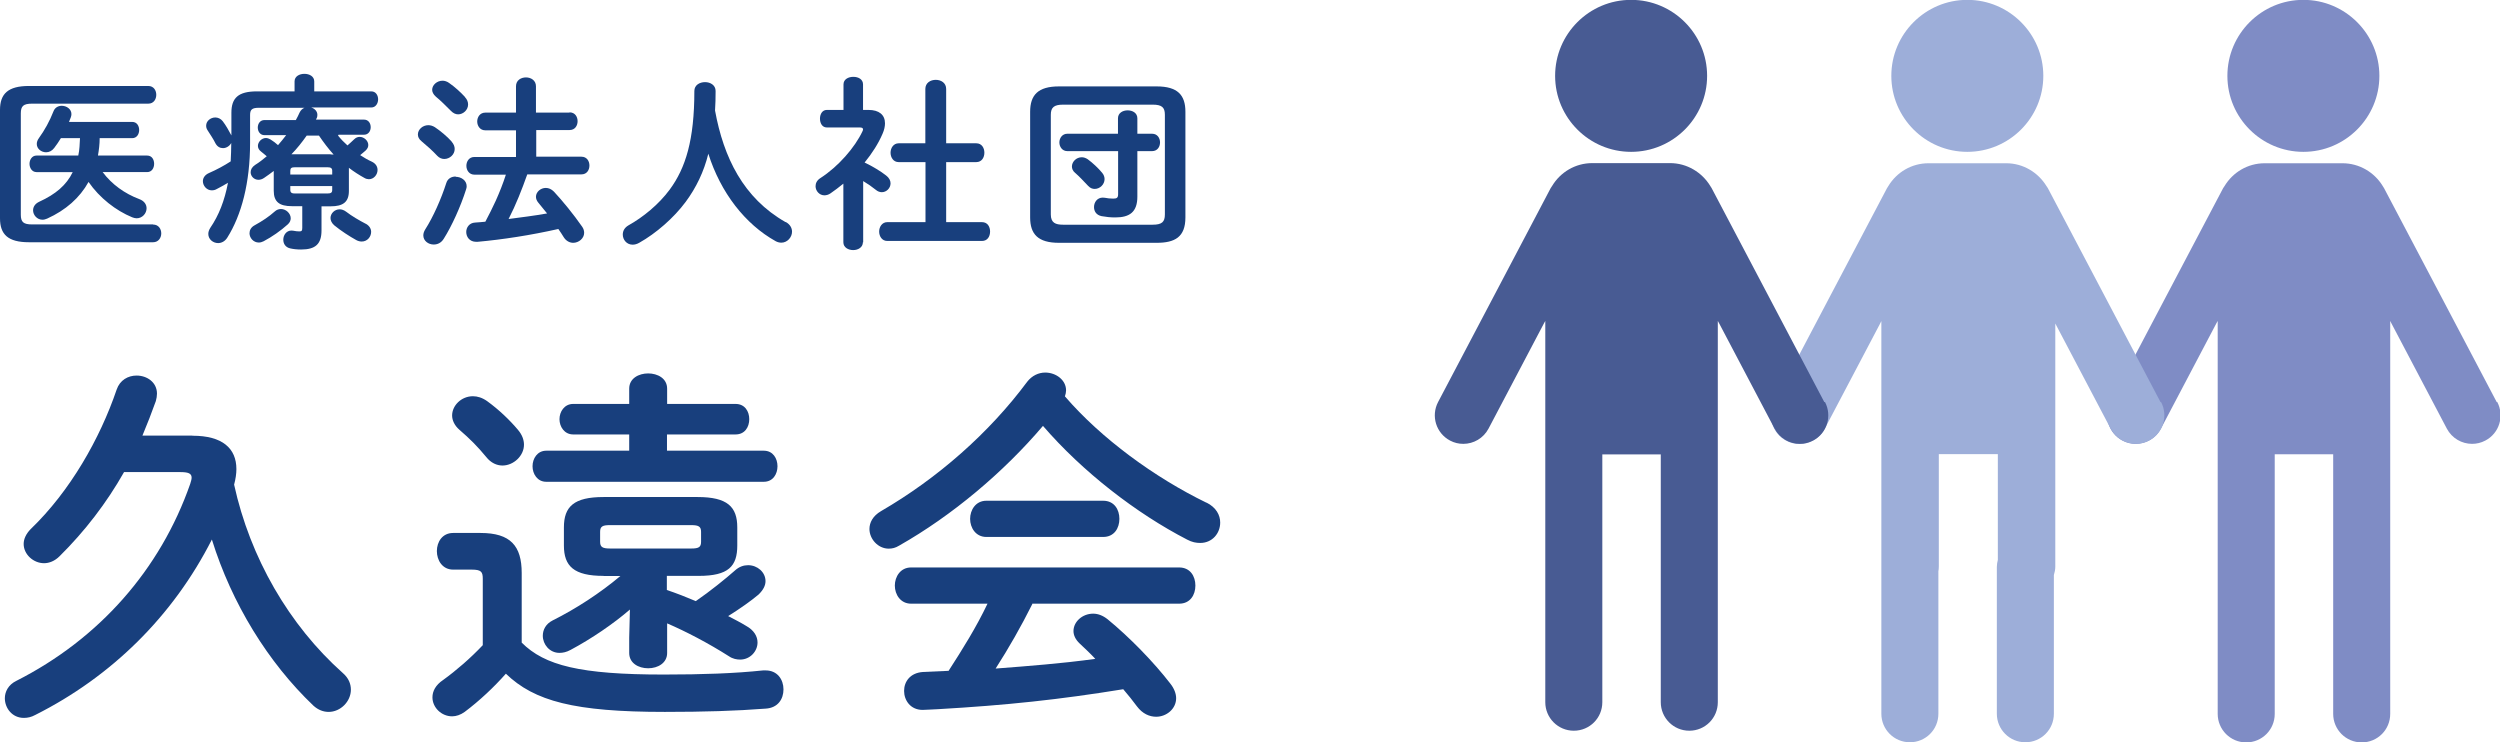
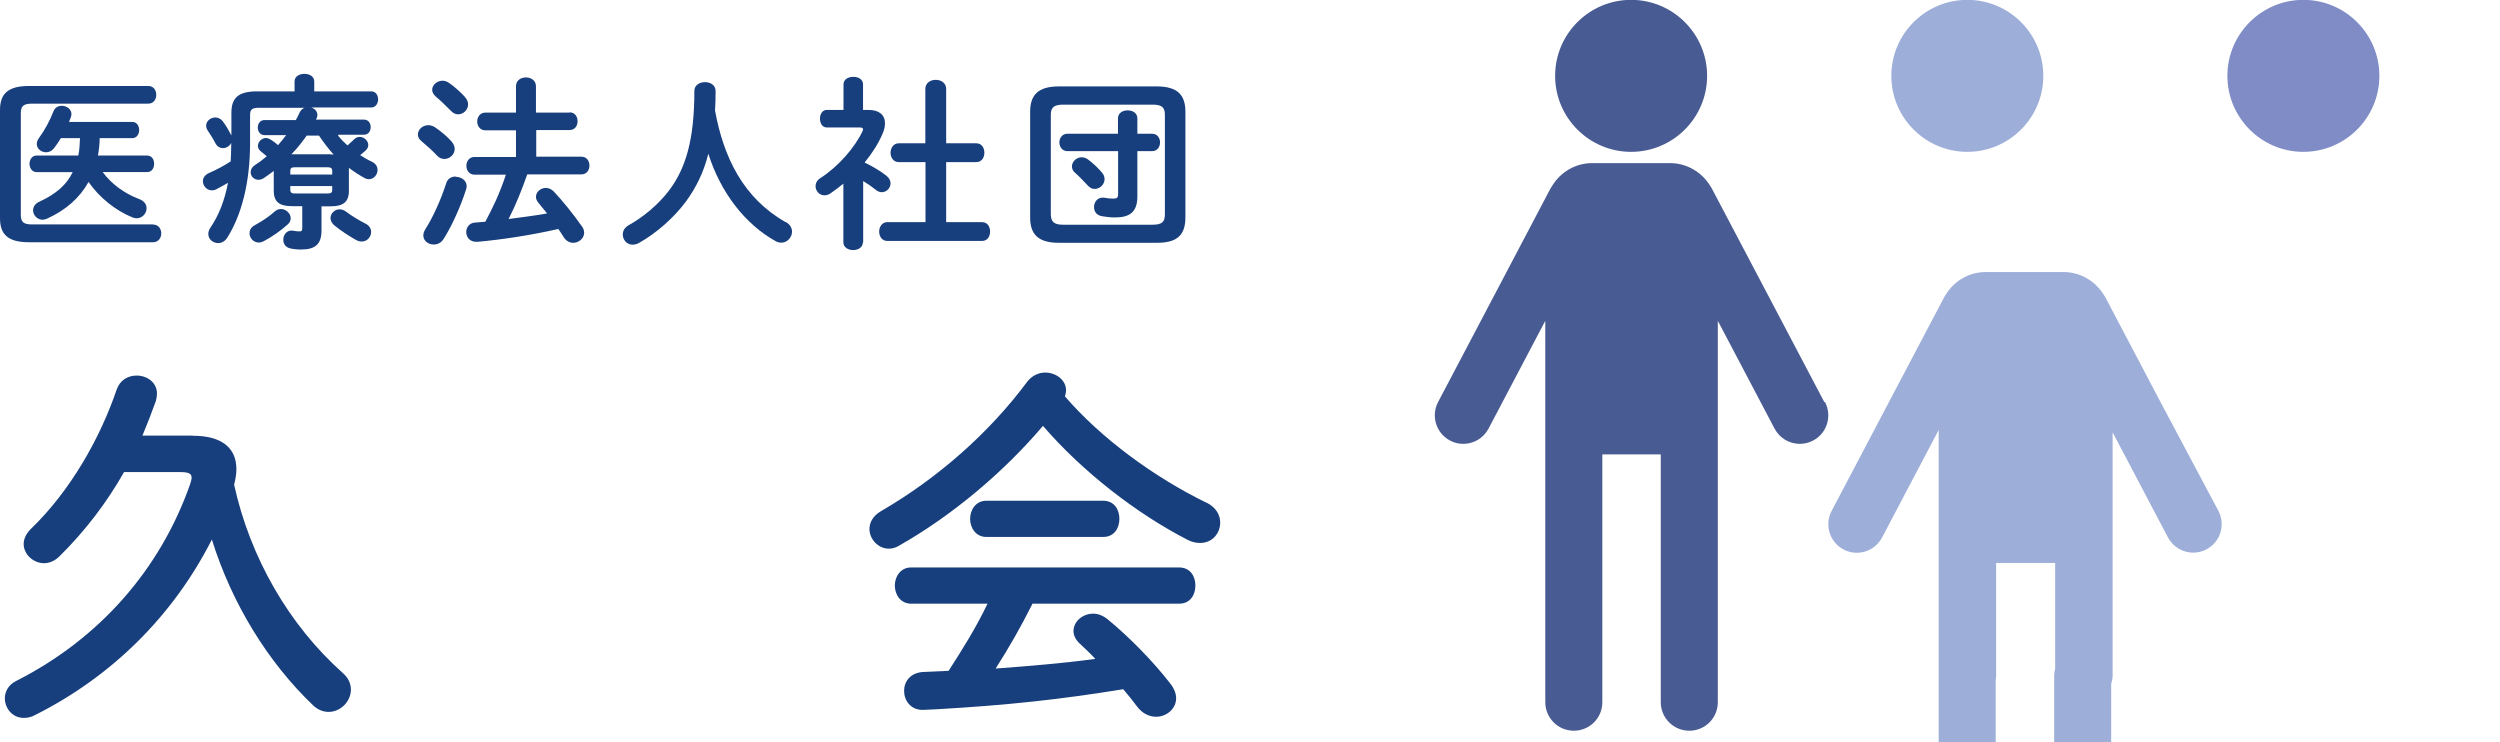
<svg xmlns="http://www.w3.org/2000/svg" id="_レイヤー_2" viewBox="0 0 175.34 52.07">
  <defs>
    <style>.cls-1{fill:#7f8cc5;}.cls-2{fill:#9daed9;}.cls-3{fill:#183f7d;}.cls-4{fill:#485b93;}</style>
  </defs>
  <g id="_レイヤー_1-2">
-     <path class="cls-1" d="m175.11,28.2l-3.88-7.37s0,0,0,0l-4.02-7.63c-.03-.06-.07-.1-.1-.16-.58-.95-1.63-1.59-2.82-1.59h-5.45c-1.2,0-2.24.64-2.82,1.6-.03.05-.07.1-.1.15l-4.02,7.63s0,0,0,0l-3.88,7.37c-.51.98-.14,2.18.84,2.7.3.16.61.23.93.23.72,0,1.41-.39,1.77-1.07l3.88-7.37s0,0,0,0l.1-.18v6.04s0,0,0,0v21.52c0,1.1.89,2,2,2s2-.89,2-2v-18.21h4.1v18.21c0,1.1.89,2,2,2s2-.89,2-2v-27.56l.09.18s0,0,0,0l3.88,7.37c.36.68,1.05,1.07,1.77,1.07.31,0,.63-.07.93-.23.98-.51,1.35-1.72.84-2.7Z" />
    <path class="cls-1" d="m161.55,10.65c2.94,0,5.33-2.39,5.33-5.33s-2.39-5.33-5.33-5.33-5.33,2.39-5.33,5.33,2.39,5.33,5.33,5.33Z" />
-     <path class="cls-2" d="m151.53,28.2l-3.88-7.37s0,0,0,0l-4.02-7.63c-.03-.06-.07-.1-.1-.15-.58-.95-1.63-1.6-2.82-1.6h-5.45c-1.2,0-2.24.64-2.82,1.6-.03.05-.07.1-.1.16l-4.02,7.63s0,0,0,0l-3.88,7.37c-.51.98-.14,2.18.84,2.7.3.16.61.23.93.23.72,0,1.41-.39,1.77-1.07l3.88-7.37s0,0,0,0l.09-.18v17.24s0,0,0,0,0,0,0,0v10.3c0,1.1.89,2,2,2s2-.89,2-2v-9.99c.02-.11.03-.21.03-.33v-7.89h4.14v7.42c-.04.16-.07.32-.07.49v10.3c0,1.1.89,2,2,2s2-.89,2-2v-9.73c.06-.19.1-.39.1-.59v-17.05l3.88,7.37c.36.68,1.05,1.07,1.77,1.07.31,0,.63-.07.93-.23.98-.51,1.35-1.72.84-2.7Z" />
+     <path class="cls-2" d="m151.53,28.2l-3.88-7.37s0,0,0,0c-.03-.06-.07-.1-.1-.15-.58-.95-1.63-1.6-2.82-1.6h-5.45c-1.2,0-2.24.64-2.82,1.6-.03.05-.07.1-.1.16l-4.02,7.63s0,0,0,0l-3.88,7.37c-.51.98-.14,2.18.84,2.7.3.16.61.23.93.23.72,0,1.41-.39,1.77-1.07l3.88-7.37s0,0,0,0l.09-.18v17.24s0,0,0,0,0,0,0,0v10.3c0,1.1.89,2,2,2s2-.89,2-2v-9.99c.02-.11.03-.21.03-.33v-7.89h4.14v7.42c-.04.16-.07.32-.07.49v10.3c0,1.1.89,2,2,2s2-.89,2-2v-9.73c.06-.19.1-.39.1-.59v-17.05l3.88,7.37c.36.68,1.05,1.07,1.77,1.07.31,0,.63-.07.93-.23.98-.51,1.35-1.72.84-2.7Z" />
    <path class="cls-2" d="m137.98,10.65c2.94,0,5.33-2.39,5.33-5.33s-2.39-5.33-5.33-5.33-5.33,2.39-5.33,5.33,2.39,5.33,5.33,5.33Z" />
    <path class="cls-4" d="m127.95,28.2l-3.88-7.37s0,0,0,0l-4.02-7.63c-.03-.06-.07-.1-.1-.16-.58-.95-1.63-1.6-2.82-1.6h-5.45c-1.2,0-2.24.64-2.82,1.6-.03.05-.07.1-.1.15l-4.02,7.64s0,0,0,0l-3.88,7.37c-.51.98-.14,2.18.84,2.7.3.16.61.23.93.23.72,0,1.41-.39,1.77-1.07l3.88-7.37s0,0,0,0l.1-.18v26.74c0,1.1.89,2,2,2s2-.89,2-2v-17.38h4.1v17.38c0,1.1.89,2,2,2s2-.89,2-2v-26.74l.1.18s0,0,0,0l3.88,7.37c.36.68,1.05,1.07,1.77,1.07.31,0,.63-.07.93-.23.98-.51,1.35-1.72.84-2.7Z" />
    <path class="cls-4" d="m114.4,10.65c2.94,0,5.33-2.39,5.33-5.33s-2.39-5.33-5.33-5.33-5.33,2.39-5.33,5.33,2.39,5.33,5.33,5.33Z" />
    <path class="cls-3" d="m10.74,15.75c.38,0,.57.31.57.62s-.2.62-.57.62H2.03c-1.47,0-2.03-.55-2.03-1.68v-7.6c0-1.13.56-1.68,2.03-1.68h8.37c.38,0,.56.31.56.62s-.18.62-.56.62H2.25c-.61,0-.79.17-.79.68v7.11c0,.51.18.68.79.68h8.49Zm-8.18-3.68c-.32,0-.49-.3-.49-.58s.17-.58.49-.58h2.93c.09-.4.1-.82.12-1.22h-1.34c-.14.23-.3.47-.47.69-.16.21-.36.3-.57.3-.34,0-.65-.25-.65-.58,0-.13.04-.27.16-.43.4-.56.74-1.17,1.01-1.86.1-.27.34-.39.58-.39.34,0,.68.23.68.58,0,.06-.01.14-.04.22-.04.1-.09.22-.13.33h4.43c.34,0,.49.29.49.57s-.16.57-.49.57h-2.28c0,.42-.05.82-.12,1.22h3.45c.34,0,.49.29.49.58s-.16.58-.49.58h-3.12c.64.86,1.55,1.51,2.56,1.89.38.14.52.4.52.65,0,.35-.29.7-.7.7-.09,0-.21-.03-.31-.07-1.14-.47-2.29-1.36-3.06-2.48-.62,1.12-1.6,1.98-2.9,2.57-.12.05-.22.08-.33.08-.38,0-.66-.33-.66-.66,0-.23.13-.46.43-.6,1.16-.53,1.91-1.17,2.35-2.08h-2.55Z" />
    <path class="cls-3" d="m23.71,9.51c.2.25.42.48.66.69.14-.13.3-.26.47-.43.12-.12.25-.17.39-.17.3,0,.6.27.6.57,0,.13-.05.26-.19.39-.12.1-.25.22-.38.32.26.17.53.33.82.46.29.14.4.36.4.58,0,.33-.26.65-.61.65-.09,0-.21-.03-.31-.09-.38-.21-.74-.44-1.09-.71v1.62c0,.79-.42,1.08-1.27,1.08h-.65v1.69c0,.95-.42,1.34-1.43,1.34-.3,0-.55-.03-.77-.08-.34-.08-.48-.34-.48-.61,0-.31.21-.64.57-.64.04,0,.08,0,.12.01.14.03.31.05.43.05.17,0,.21-.05.21-.25v-1.52h-.73c-.86,0-1.27-.29-1.27-1.08v-1.39c-.22.17-.46.34-.68.49-.13.09-.27.13-.39.13-.31,0-.55-.25-.55-.53,0-.18.09-.36.31-.51.29-.18.56-.39.82-.61-.14-.13-.29-.23-.4-.33-.16-.12-.22-.26-.22-.4,0-.27.26-.55.56-.55.1,0,.22.04.32.1.2.12.36.25.53.4.2-.23.39-.46.57-.7h-1.52c-.31,0-.47-.27-.47-.53,0-.27.16-.53.47-.53h2.2c.1-.17.18-.35.26-.52.08-.17.21-.29.35-.34h-3.2c-.49,0-.62.13-.62.51v1.94c0,2.81-.6,5.07-1.6,6.66-.17.27-.42.38-.64.38-.36,0-.69-.27-.69-.64,0-.13.04-.27.14-.43.6-.88,1-1.9,1.24-3.16-.26.16-.52.3-.79.44-.12.07-.23.09-.35.09-.35,0-.62-.32-.62-.64,0-.22.13-.44.42-.57.53-.23,1.07-.52,1.53-.82.03-.43.03-.86.04-1.29-.12.22-.35.36-.58.36-.21,0-.4-.1-.53-.34-.14-.29-.36-.61-.55-.91-.08-.12-.1-.22-.1-.33,0-.32.31-.57.64-.57.18,0,.38.08.52.26.23.3.43.66.61,1v-1.59c0-1.03.47-1.5,1.79-1.5h2.64v-.7c0-.36.35-.53.69-.53s.69.17.69.53v.7h4c.33,0,.48.29.48.56s-.16.57-.48.57h-4.21c.25.08.43.27.43.52,0,.06-.01.16-.05.23-.01.04-.04.06-.05.1h3.37c.31,0,.47.26.47.53s-.16.53-.47.53h-1.79Zm-4,5.15c.35,0,.68.31.68.65,0,.14-.06.3-.21.43-.49.44-1.1.87-1.69,1.18-.12.06-.23.09-.34.09-.38,0-.65-.33-.65-.65,0-.21.1-.42.36-.56.53-.29,1.01-.61,1.4-.96.14-.13.29-.18.44-.18Zm3.59-2.68c0-.18-.09-.25-.34-.25h-2.26c-.26,0-.34.06-.34.25v.26h2.94v-.26Zm-.34,1.59c.25,0,.34-.06.34-.25v-.27h-2.94v.27c0,.22.14.25.34.25h2.26Zm.23-2.74c.07,0,.14,0,.21.01-.38-.42-.71-.86-1.03-1.33h-.86c-.33.47-.68.91-1.07,1.31h2.74Zm2.46,4.86c.26.14.38.36.38.57,0,.35-.27.68-.66.68-.12,0-.25-.03-.38-.1-.47-.26-1.09-.66-1.55-1.04-.18-.16-.26-.34-.26-.51,0-.32.29-.61.64-.61.14,0,.3.05.46.17.39.3.88.59,1.38.85Z" />
    <path class="cls-3" d="m31.67,9.93c.16.18.22.35.22.52,0,.39-.35.7-.73.7-.17,0-.35-.07-.49-.22-.32-.35-.81-.78-1.09-1.01-.2-.16-.27-.32-.27-.49,0-.35.34-.65.73-.65.14,0,.3.04.46.14.39.26.87.66,1.18,1.01Zm.29,2.47c.38,0,.77.25.77.66,0,.06-.01.14-.04.22-.38,1.2-1,2.57-1.57,3.47-.18.29-.44.4-.7.4-.38,0-.73-.26-.73-.64,0-.13.04-.27.14-.43.55-.86,1.11-2.12,1.47-3.24.1-.33.38-.46.66-.46Zm.65-5.59c.16.17.22.35.22.52,0,.38-.34.69-.7.69-.17,0-.35-.08-.51-.25-.35-.35-.74-.74-1.05-.99-.18-.16-.26-.33-.26-.48,0-.34.34-.64.73-.64.14,0,.31.05.46.16.38.26.81.65,1.12.99Zm7.34,1.07c.38,0,.56.31.56.62s-.18.62-.56.62h-2.34v1.87h3.17c.38,0,.56.31.56.62s-.18.62-.56.62h-3.8c-.38,1.07-.79,2.12-1.31,3.13.9-.12,1.81-.23,2.7-.39-.21-.26-.42-.52-.61-.75-.12-.14-.17-.29-.17-.42,0-.34.33-.62.69-.62.2,0,.39.08.57.26.6.64,1.39,1.61,1.98,2.46.1.14.14.29.14.43,0,.39-.38.7-.77.7-.23,0-.49-.12-.66-.39-.12-.18-.23-.38-.38-.58-1.95.44-3.91.74-5.67.9h-.09c-.47,0-.7-.35-.7-.69,0-.31.21-.64.62-.66.23-.01.47-.04.72-.06.25-.48.51-.98.73-1.47.27-.6.51-1.21.71-1.83h-2.21c-.36,0-.56-.31-.56-.62s.19-.62.56-.62h2.92v-1.87h-2.16c-.36,0-.56-.31-.56-.62s.2-.62.56-.62h2.16v-1.85c0-.42.35-.62.7-.62s.7.21.7.62v1.85h2.34Z" />
    <path class="cls-3" d="m55.11,15.57c.31.17.44.43.44.68,0,.39-.33.77-.75.77-.12,0-.26-.03-.39-.1-2.16-1.2-3.87-3.42-4.73-6.14-.31,1.26-.85,2.38-1.59,3.38-.83,1.12-2.08,2.21-3.26,2.87-.16.09-.31.13-.46.13-.42,0-.69-.35-.69-.71,0-.25.12-.48.39-.64,1.04-.58,2.13-1.47,2.9-2.51,1.12-1.52,1.73-3.48,1.73-6.92,0-.42.38-.62.75-.62s.74.21.74.62c0,.48-.01.94-.04,1.37.6,3.29,1.98,6.14,4.95,7.83Z" />
    <path class="cls-3" d="m60.52,16.99c0,.36-.34.55-.68.55s-.69-.18-.69-.55v-4.11c-.3.25-.6.47-.9.68-.14.1-.3.14-.43.14-.35,0-.62-.31-.62-.64,0-.21.1-.42.34-.57,1.26-.81,2.42-2.15,2.95-3.28.03-.06.04-.1.04-.14,0-.09-.08-.13-.23-.13h-2.31c-.33,0-.48-.31-.48-.62s.16-.61.48-.61h1.17v-1.79c0-.36.34-.53.69-.53s.68.17.68.53v1.79h.38c.74,0,1.16.34,1.16.94,0,.21-.05.46-.17.73-.29.68-.73,1.37-1.26,2.02.55.26,1.13.61,1.51.91.22.17.31.36.31.55,0,.34-.29.62-.61.62-.14,0-.29-.05-.43-.17-.26-.21-.56-.42-.88-.61v4.3Zm4.38-5.62h-1.87c-.38,0-.57-.34-.57-.66s.2-.66.57-.66h1.87v-3.81c0-.43.36-.64.73-.64s.73.21.73.64v3.81h2.11c.39,0,.57.33.57.66s-.18.66-.57.66h-2.11v4.21h2.51c.39,0,.57.32.57.66s-.18.66-.57.66h-6.64c-.38,0-.57-.34-.57-.66s.2-.66.57-.66h2.68v-4.21Z" />
    <path class="cls-3" d="m74.27,17.03c-1.47,0-2.02-.61-2.02-1.78v-7.41c0-1.17.55-1.78,2.02-1.78h6.85c1.48,0,2.02.61,2.02,1.78v7.41c0,1.38-.74,1.78-2.02,1.78h-6.85Zm6.57-1.27c.65,0,.86-.19.86-.72v-6.99c0-.52-.21-.71-.86-.71h-6.28c-.64,0-.86.2-.86.71v6.99c0,.59.33.72.86.72h6.28Zm-5.98-5.16c-.36,0-.56-.31-.56-.61s.2-.61.56-.61h3.55v-1.08c0-.38.34-.56.68-.56s.68.18.68.56v1.08h1.03c.38,0,.56.31.56.61s-.18.61-.56.61h-1.03v3.19c0,1.09-.55,1.46-1.55,1.46-.34,0-.62-.03-.96-.09-.38-.08-.53-.35-.53-.64,0-.34.23-.66.61-.66.05,0,.09,0,.14.01.19.04.4.06.6.06.25,0,.34-.06.34-.31v-3.02h-3.55Zm2.44,1.52c.12.14.17.3.17.44,0,.38-.33.69-.69.69-.16,0-.31-.05-.46-.21-.33-.35-.65-.69-.92-.92-.16-.13-.22-.3-.22-.44,0-.34.31-.65.69-.65.13,0,.27.04.42.14.35.26.73.61,1.01.95Z" />
    <path class="cls-3" d="m13.51,30.56c2.08,0,3.07.88,3.07,2.34,0,.31-.05.68-.16,1.09,1.12,5.12,3.85,9.85,7.62,13.21.42.36.57.78.57,1.17,0,.83-.73,1.56-1.56,1.56-.36,0-.73-.13-1.07-.44-3.17-3.02-5.72-7.15-7.12-11.65-2.73,5.38-7.05,9.62-12.38,12.3-.29.16-.55.21-.81.21-.81,0-1.33-.68-1.33-1.38,0-.44.23-.94.81-1.22,5.8-2.94,10.09-7.8,12.19-13.81.05-.18.1-.31.1-.44,0-.31-.26-.39-.81-.39h-3.93c-1.22,2.16-2.76,4.16-4.52,5.9-.34.34-.73.49-1.09.49-.75,0-1.43-.62-1.43-1.35,0-.34.16-.7.49-1.04,2.76-2.65,4.86-6.34,6.03-9.78.23-.68.81-.99,1.4-.99.73,0,1.43.47,1.43,1.27,0,.16-.03.34-.08.52-.29.81-.6,1.61-.94,2.42h3.48Z" />
-     <path class="cls-3" d="m36.59,45.07c1.61,1.61,4.11,2.24,9.96,2.24,2.73,0,4.99-.08,6.97-.29h.18c.83,0,1.25.65,1.25,1.33s-.39,1.3-1.25,1.35c-2.08.16-4.32.23-7.07.23-6.34,0-9.15-.75-11.15-2.68-.83.94-1.85,1.9-2.89,2.68-.29.21-.6.31-.88.31-.75,0-1.38-.62-1.38-1.33,0-.42.21-.86.75-1.22.94-.68,1.92-1.53,2.78-2.44v-4.65c0-.49-.1-.65-.78-.65h-1.3c-.75,0-1.14-.65-1.14-1.3s.39-1.27,1.14-1.27h1.92c2.11,0,2.89.91,2.89,2.81v4.89Zm-.26-14.92c.29.34.42.7.42,1.04,0,.78-.73,1.46-1.51,1.46-.39,0-.81-.18-1.14-.6-.6-.73-1.14-1.27-1.87-1.9-.36-.31-.52-.68-.52-1.01,0-.7.65-1.35,1.46-1.35.31,0,.65.1.99.34.83.6,1.59,1.33,2.18,2.03Zm15.26-1.82c.65,0,.96.52.96,1.07s-.31,1.07-.96,1.07h-4.81v1.14h6.79c.65,0,.96.55.96,1.09s-.31,1.09-.96,1.09h-15.26c-.62,0-.96-.55-.96-1.09s.34-1.09.96-1.09h5.82v-1.14h-3.93c-.62,0-.96-.55-.96-1.07s.34-1.07.96-1.07h3.93v-1.07c0-.73.68-1.07,1.33-1.07s1.33.34,1.33,1.07v1.07h4.81Zm-9.26,12.06c-2.08,0-2.78-.68-2.78-2.13v-1.27c0-1.46.7-2.13,2.78-2.13h6.6c2.08,0,2.78.68,2.78,2.13v1.27c0,1.46-.62,2.13-2.7,2.13h-2.24v.99c.68.23,1.35.49,2.03.78.99-.68,2.08-1.56,2.76-2.16.29-.26.6-.36.91-.36.65,0,1.22.49,1.22,1.12,0,.31-.16.62-.49.94-.52.44-1.3.99-2.13,1.51.44.23.86.44,1.25.68.57.31.81.75.81,1.17,0,.62-.52,1.2-1.22,1.2-.23,0-.52-.05-.78-.23-1.48-.94-3.02-1.74-4.34-2.31v2.08c0,.7-.65,1.07-1.33,1.07s-1.33-.36-1.33-1.07v-1.07l.05-1.98c-1.17,1.01-2.7,2.05-4.16,2.83-.29.16-.55.21-.78.21-.7,0-1.17-.6-1.17-1.2,0-.42.21-.83.68-1.07,1.66-.83,3.33-1.92,4.76-3.12h-1.17Zm6.16-1.92c.52,0,.68-.1.68-.47v-.7c0-.36-.16-.47-.68-.47h-5.72c-.52,0-.68.1-.68.47v.7c0,.36.16.47.68.47h5.72Z" />
    <path class="cls-3" d="m84.62,35.25c.68.34.96.88.96,1.4,0,.75-.55,1.43-1.4,1.43-.29,0-.57-.05-.91-.23-3.59-1.85-7.36-4.78-10.12-7.98-2.76,3.25-6.37,6.29-10.09,8.4-.26.16-.49.21-.73.21-.75,0-1.35-.68-1.35-1.38,0-.44.23-.91.81-1.25,3.98-2.31,7.59-5.49,10.25-9.07.34-.44.81-.65,1.27-.65.75,0,1.46.52,1.46,1.25,0,.13-.03.26-.08.42,2.55,2.96,6.29,5.69,9.93,7.46Zm-12.22,7.12c-.78,1.56-1.64,3.07-2.57,4.52,2.34-.18,4.68-.36,6.99-.68-.36-.39-.75-.75-1.09-1.07-.31-.29-.44-.6-.44-.88,0-.65.62-1.22,1.38-1.22.34,0,.68.13,1.01.39,1.53,1.25,3.25,3.02,4.39,4.5.29.36.42.73.42,1.04,0,.75-.68,1.3-1.4,1.3-.47,0-.96-.21-1.35-.73-.29-.39-.62-.81-.96-1.2-4.5.73-8.16,1.12-13,1.4-.18,0-.81.05-1.07.05-.86,0-1.3-.68-1.3-1.33s.42-1.27,1.33-1.33l1.79-.08c.99-1.53,1.95-3.07,2.73-4.71h-5.36c-.75,0-1.14-.65-1.14-1.27s.39-1.27,1.14-1.27h18.8c.78,0,1.14.62,1.14,1.27s-.36,1.27-1.14,1.27h-10.3Zm4.97-7.25c.78,0,1.14.62,1.14,1.27s-.36,1.27-1.14,1.27h-8.19c-.75,0-1.14-.65-1.14-1.27s.39-1.27,1.14-1.27h8.19Z" />
  </g>
</svg>